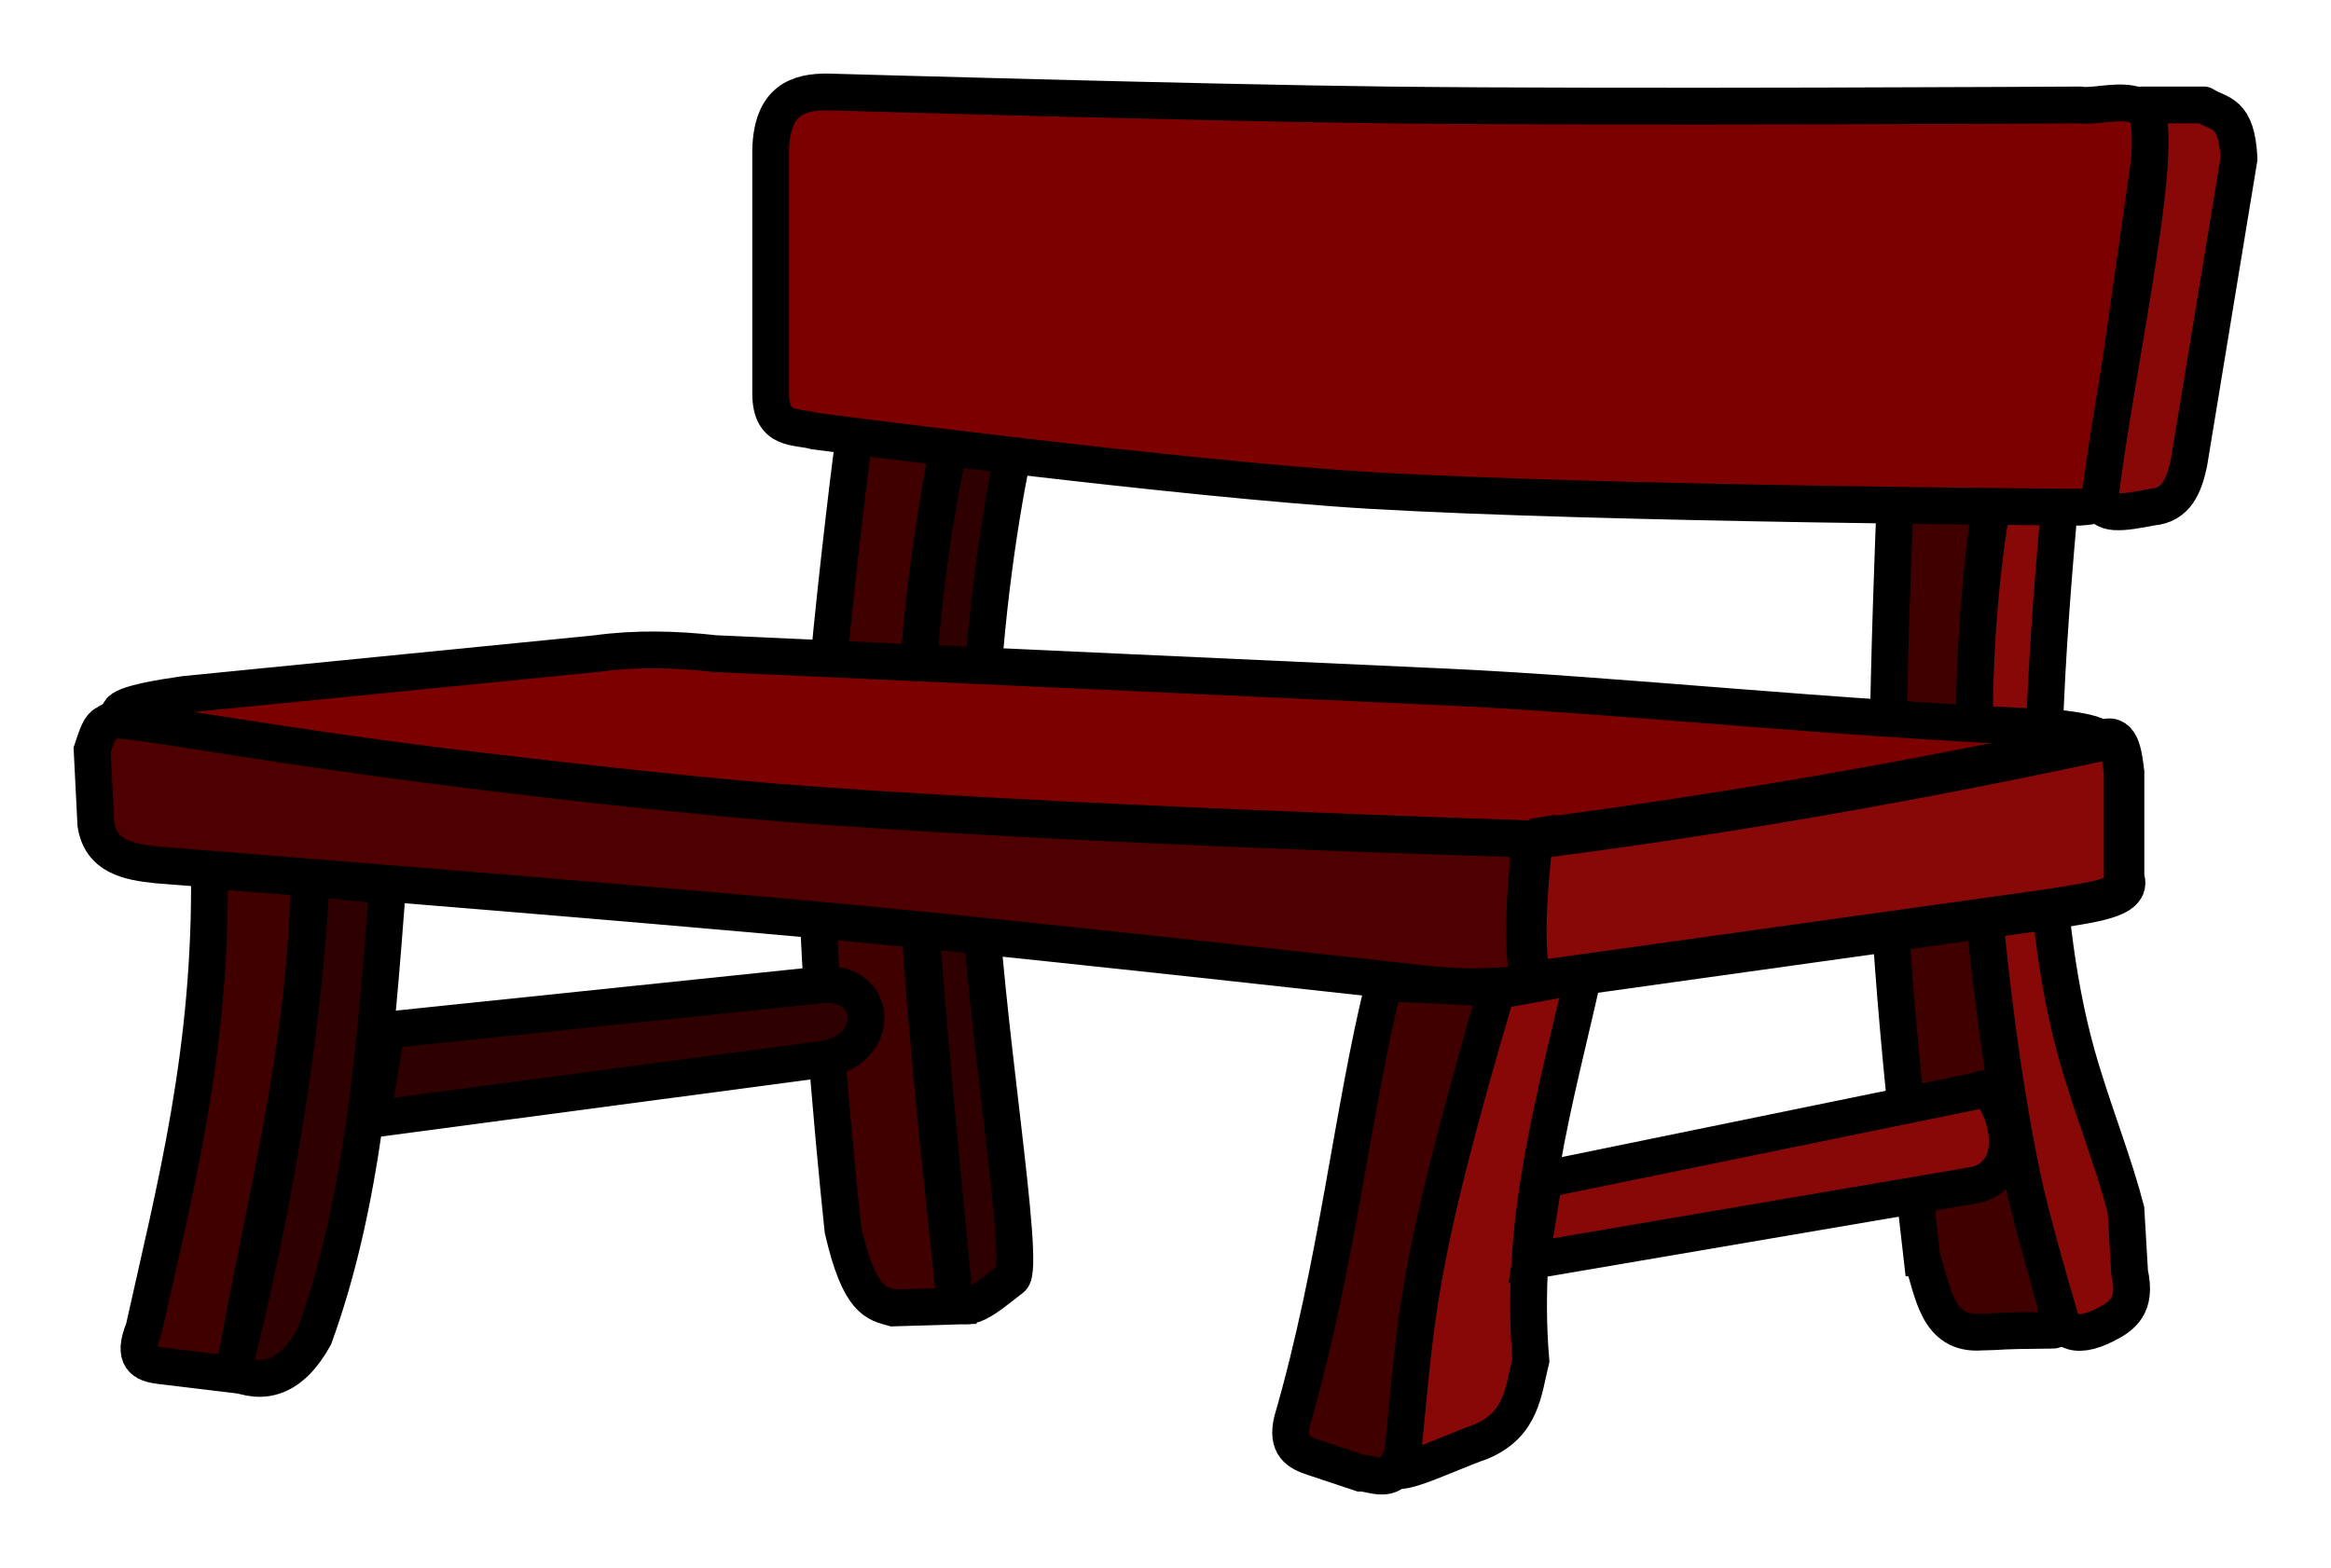
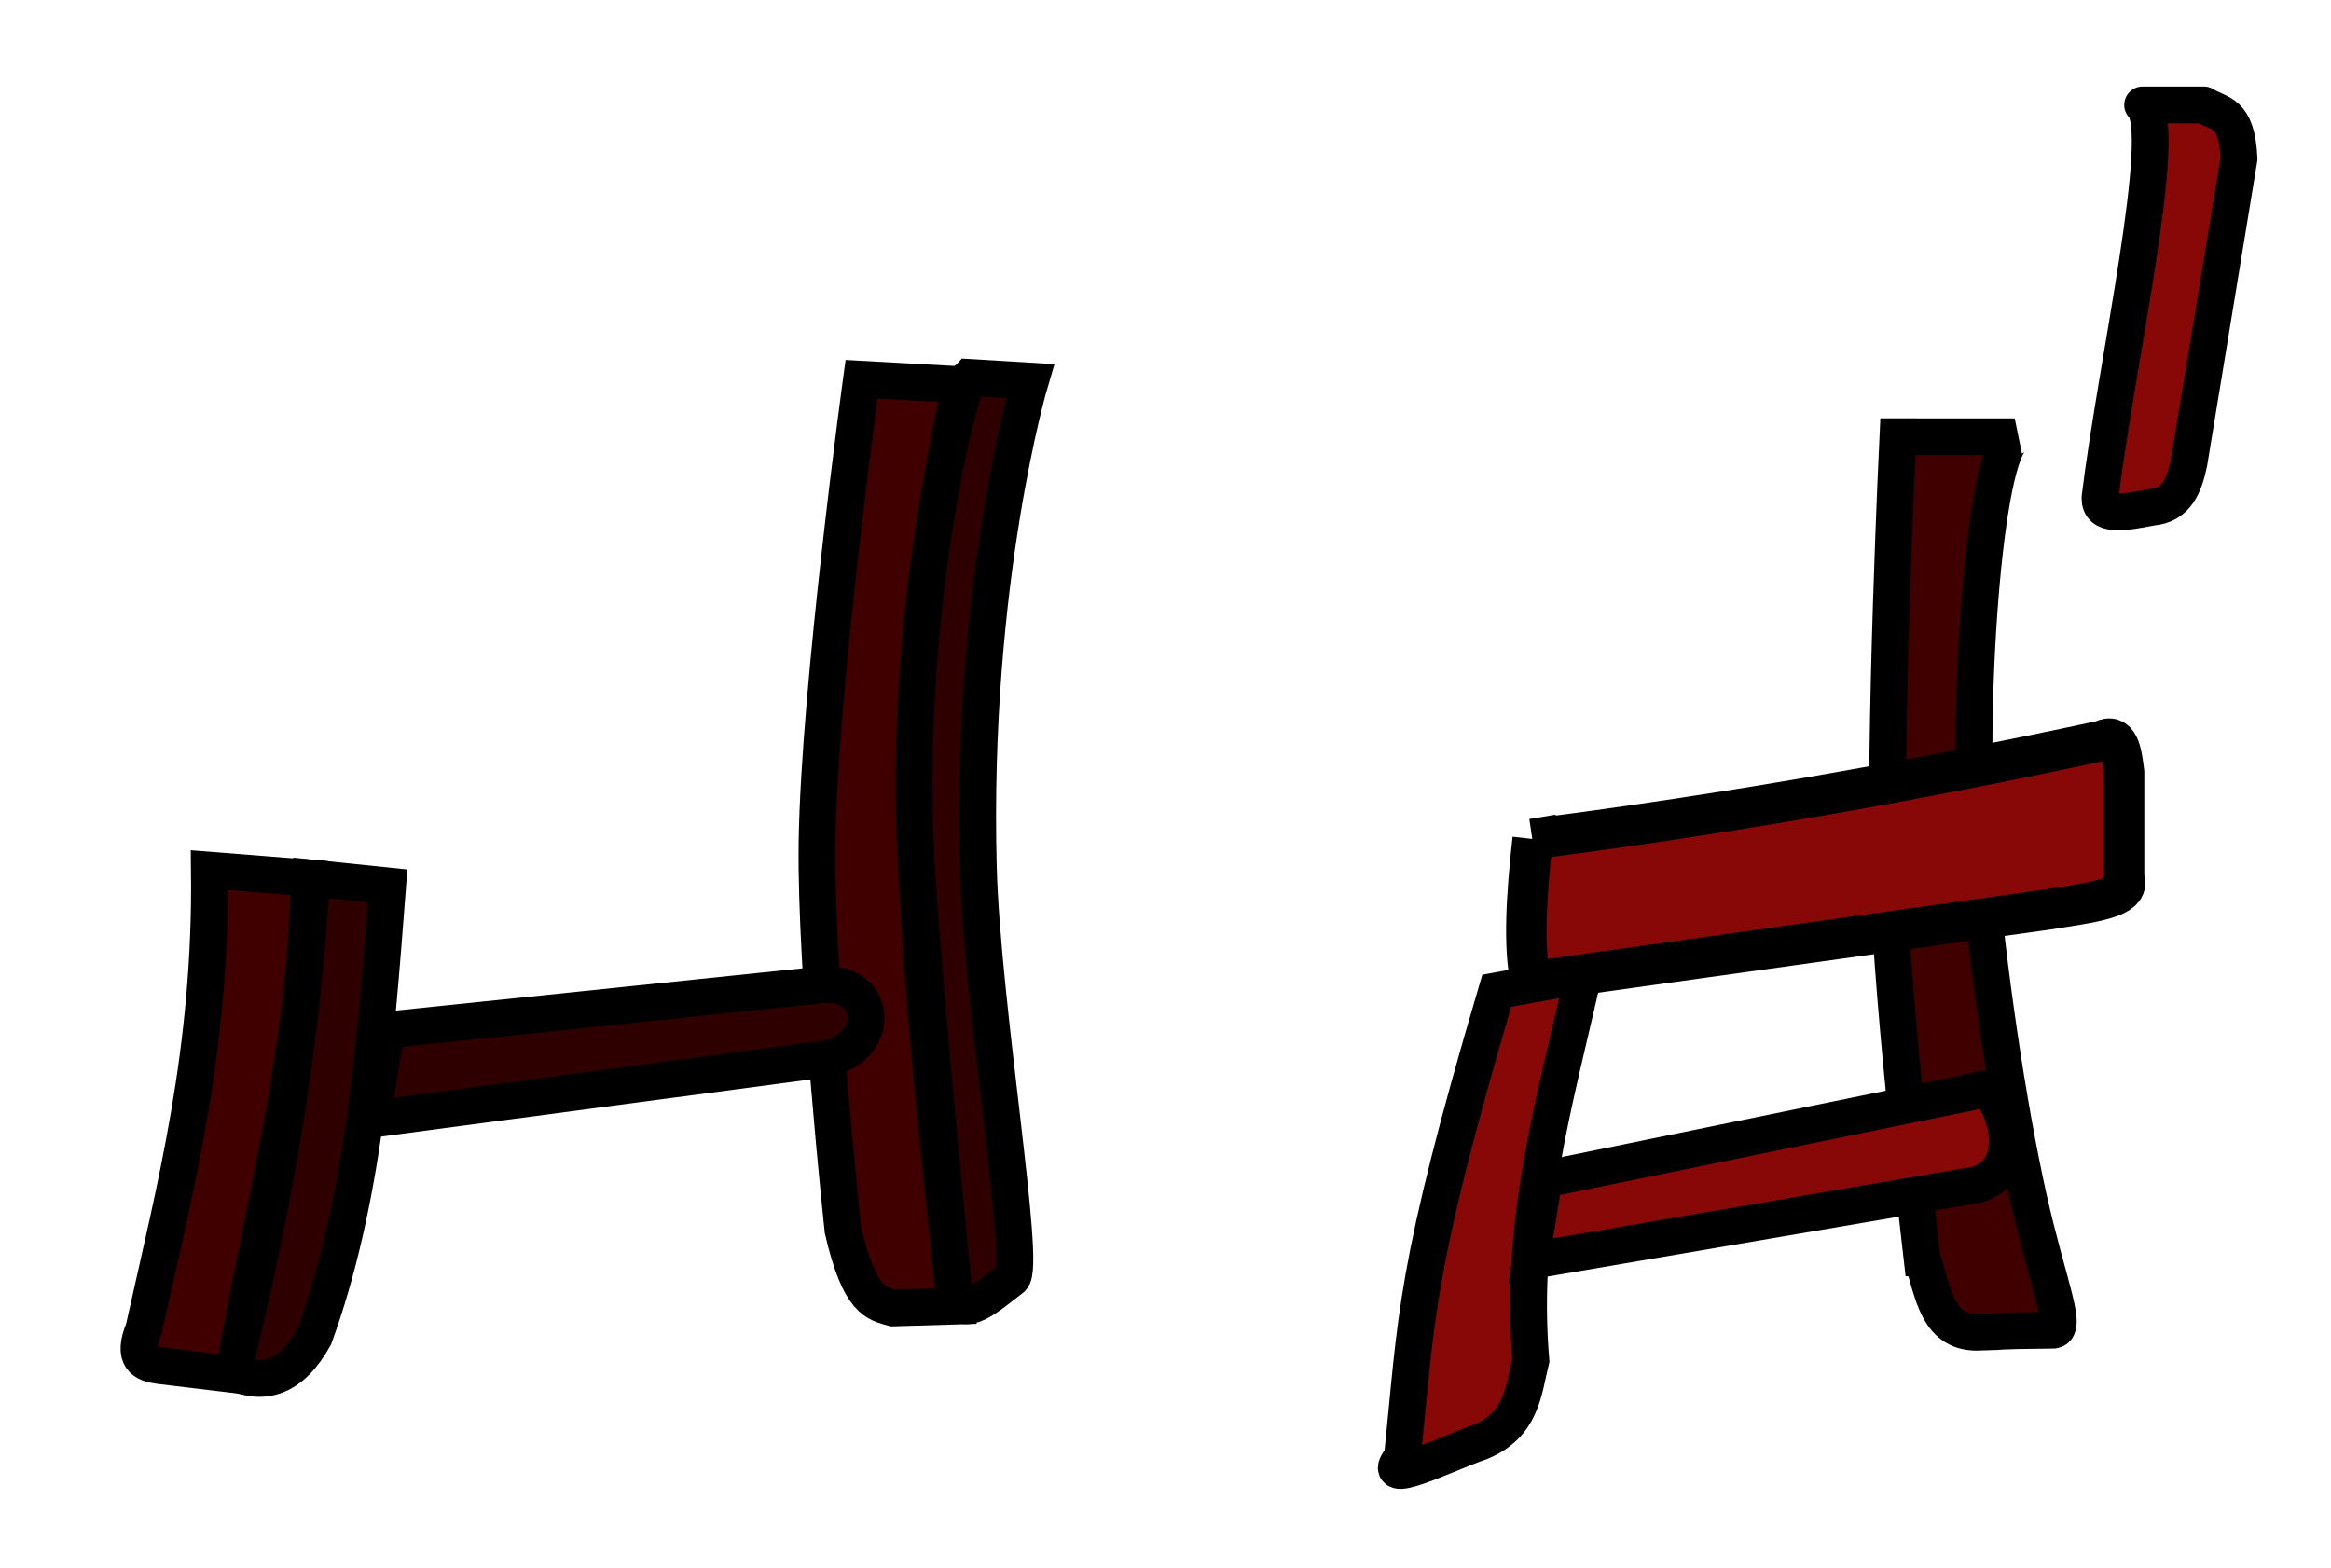
<svg xmlns="http://www.w3.org/2000/svg" viewBox="0 0 112.258 75.532">
  <g fill-rule="evenodd" stroke="#000">
    <path d="M41.49 18.269s-2.035 14.848-2.143 22.321c-.09 6.234 1.25 18.661 1.25 18.661.804 3.464 1.607 3.522 2.41 3.75l3.036-.09s-1.648-13.963-1.875-20.981c-.451-13.996 2.143-23.393 2.143-23.393z" fill="#410000" stroke-width="1.772" />
    <path d="M46.668 18.18c-.434.434-3.322 11.605-2.5 24.107.455 6.91 1.786 20.09 1.786 20.09.43 1.21 1.653.04 2.768-.804.736-.514-1.431-13.113-1.607-19.822-.362-13.79 2.5-23.393 2.5-23.393z" fill="#2f0000" stroke-width="1.772" />
    <path d="M92.561 60.59c.55 1.652.726 3.73 2.857 3.572 1.453-.03.239-.06 3.393-.09.846.067-.183-2.18-1.116-6.349-1.013-4.527-1.995-11.208-2.455-16.686-.56-6.662.28-19.355 1.786-20H91.4s-.694 14.407-.447 21.607c.206 6.003 1.607 17.946 1.607 17.946z" fill="#410000" stroke-width="1.772" />
-     <path d="M98.99 62.733c.148 1.341.836 1.87 2.41 1.072.812-.409 1.52-.92 1.161-2.5l-.178-3.036c-.576-2.205-1.397-4.253-2.143-6.696-1.185-3.878-1.604-7.996-1.786-12.054-.277-6.195 1.072-18.571 1.072-18.571h-2.858s-2.165 7.21-1.428 18.839c.344 5.436 1.042 11.54 2.143 16.875.423 2.05 1.607 6.071 1.607 6.071z" fill="#880808" stroke-width="1.772" />
-     <path d="M34.436 31.483c-1.905-.213-3.81-.262-5.714 0L8.901 33.448c-5.76.811-2.045 1.38-1.072 1.785 0 0 19.611 2.586 29.464 3.393 12.177.997 36.608 1.786 36.608 1.786l25.357-3.929c2.88-.737 2.228-1.166-.357-1.428-10.832-.46-21.012-1.587-29.286-1.965z" fill="#7d0000" stroke-width="1.772" />
-     <path d="M5.24 34.787c-.357.14-.447.252-.804 1.34l.179 3.57c.236 1.55 1.539 1.82 2.946 1.965 0 0 22.69 1.778 34.018 2.857 9.505.906 28.482 3.036 28.482 3.036 2.735-.048 2.738-.136 3.75-.179l-.268-6.964s-26.416-.746-39.553-2.054c-21.077-2.097-28.555-4.14-28.75-3.571z" fill="#4e0000" stroke-width="1.772" />
    <path d="M73.811 40.412c9.387-1.203 18.5-2.815 27.411-4.732.818-.416.952.536 1.071 1.518v5.089c.405.99-1.627 1.183-3.66 1.518l-24.911 3.482c-.37-1.693-.21-4.18.09-6.875z" fill="#880808" stroke-width="1.949" />
    <path d="M10.084 41.914c.104 8.753-1.644 15.285-3.157 22.097-.584 1.427.015 1.669.758 1.768l3.572.431c1.334-7.835 3.503-15.476 3.625-23.917z" fill="#410000" stroke-width="1.772" />
    <path d="M15.008 42.293l3.662.379c-.615 8.036-1.199 15.293-3.535 21.718-1.117 2.011-2.463 2.368-3.915 1.694 2.044-8.256 3.319-15.822 3.788-23.79z" fill="#2f0000" stroke-width="1.772" />
-     <path d="M66.652 47.344c-1.517 6.063-2.254 13.619-4.42 21.087-.297 1.224.315 1.537 1.011 1.768l2.273.757c.698-.01 1.889.883 2.273-1.641.42-7.366 1.725-12.76 4.293-21.719z" fill="#410000" stroke-width="1.772" />
    <path d="M72.082 47.723c-4.022 13.62-3.841 15.674-4.546 22.476-1.294 1.537 2-.137 3.788-.758 1.973-.836 2.036-2.435 2.4-3.914-.564-6.74 1.157-12.466 2.525-18.562z" fill="#880808" stroke-width="1.772" />
    <path d="M74.355 56.814l-.632 3.914 21.466-3.661c2.827-.818.865-5.224.126-4.546z" fill="#880808" stroke-width="1.772" />
    <path d="M39.252 47.47c3.04-.494 3.32 2.997.505 3.536L17.912 53.91l.695-4.293z" fill="#2f0000" stroke-width="1.772" />
-     <path d="M39.883 4.43s17.915.52 26.875.625c11.308.131 33.393 0 33.393 0 1.186.197 4.183-1.19 3.392 2.5l-2.142 15c-.544 1.451.474 1.755-1.25 1.875 0 0-22.817-.144-34.108-.804-8.964-.524-26.785-2.857-26.785-2.857-.906-.26-2.127.03-2.143-1.786V7.198c.071-2.342 1.28-2.787 2.768-2.768z" fill="#7d0000" stroke-width="1.772" />
    <path d="M103.186 5.055h2.947c.77.484 1.586.288 1.696 2.589l-2.41 14.643c-.23 1.089-.602 2.046-1.786 2.143-1.41.272-2.508.462-2.5-.447.773-6.398 3.363-17.737 2.053-18.928z" fill="#880808" stroke-width="1.772" stroke-linejoin="round" />
  </g>
</svg>